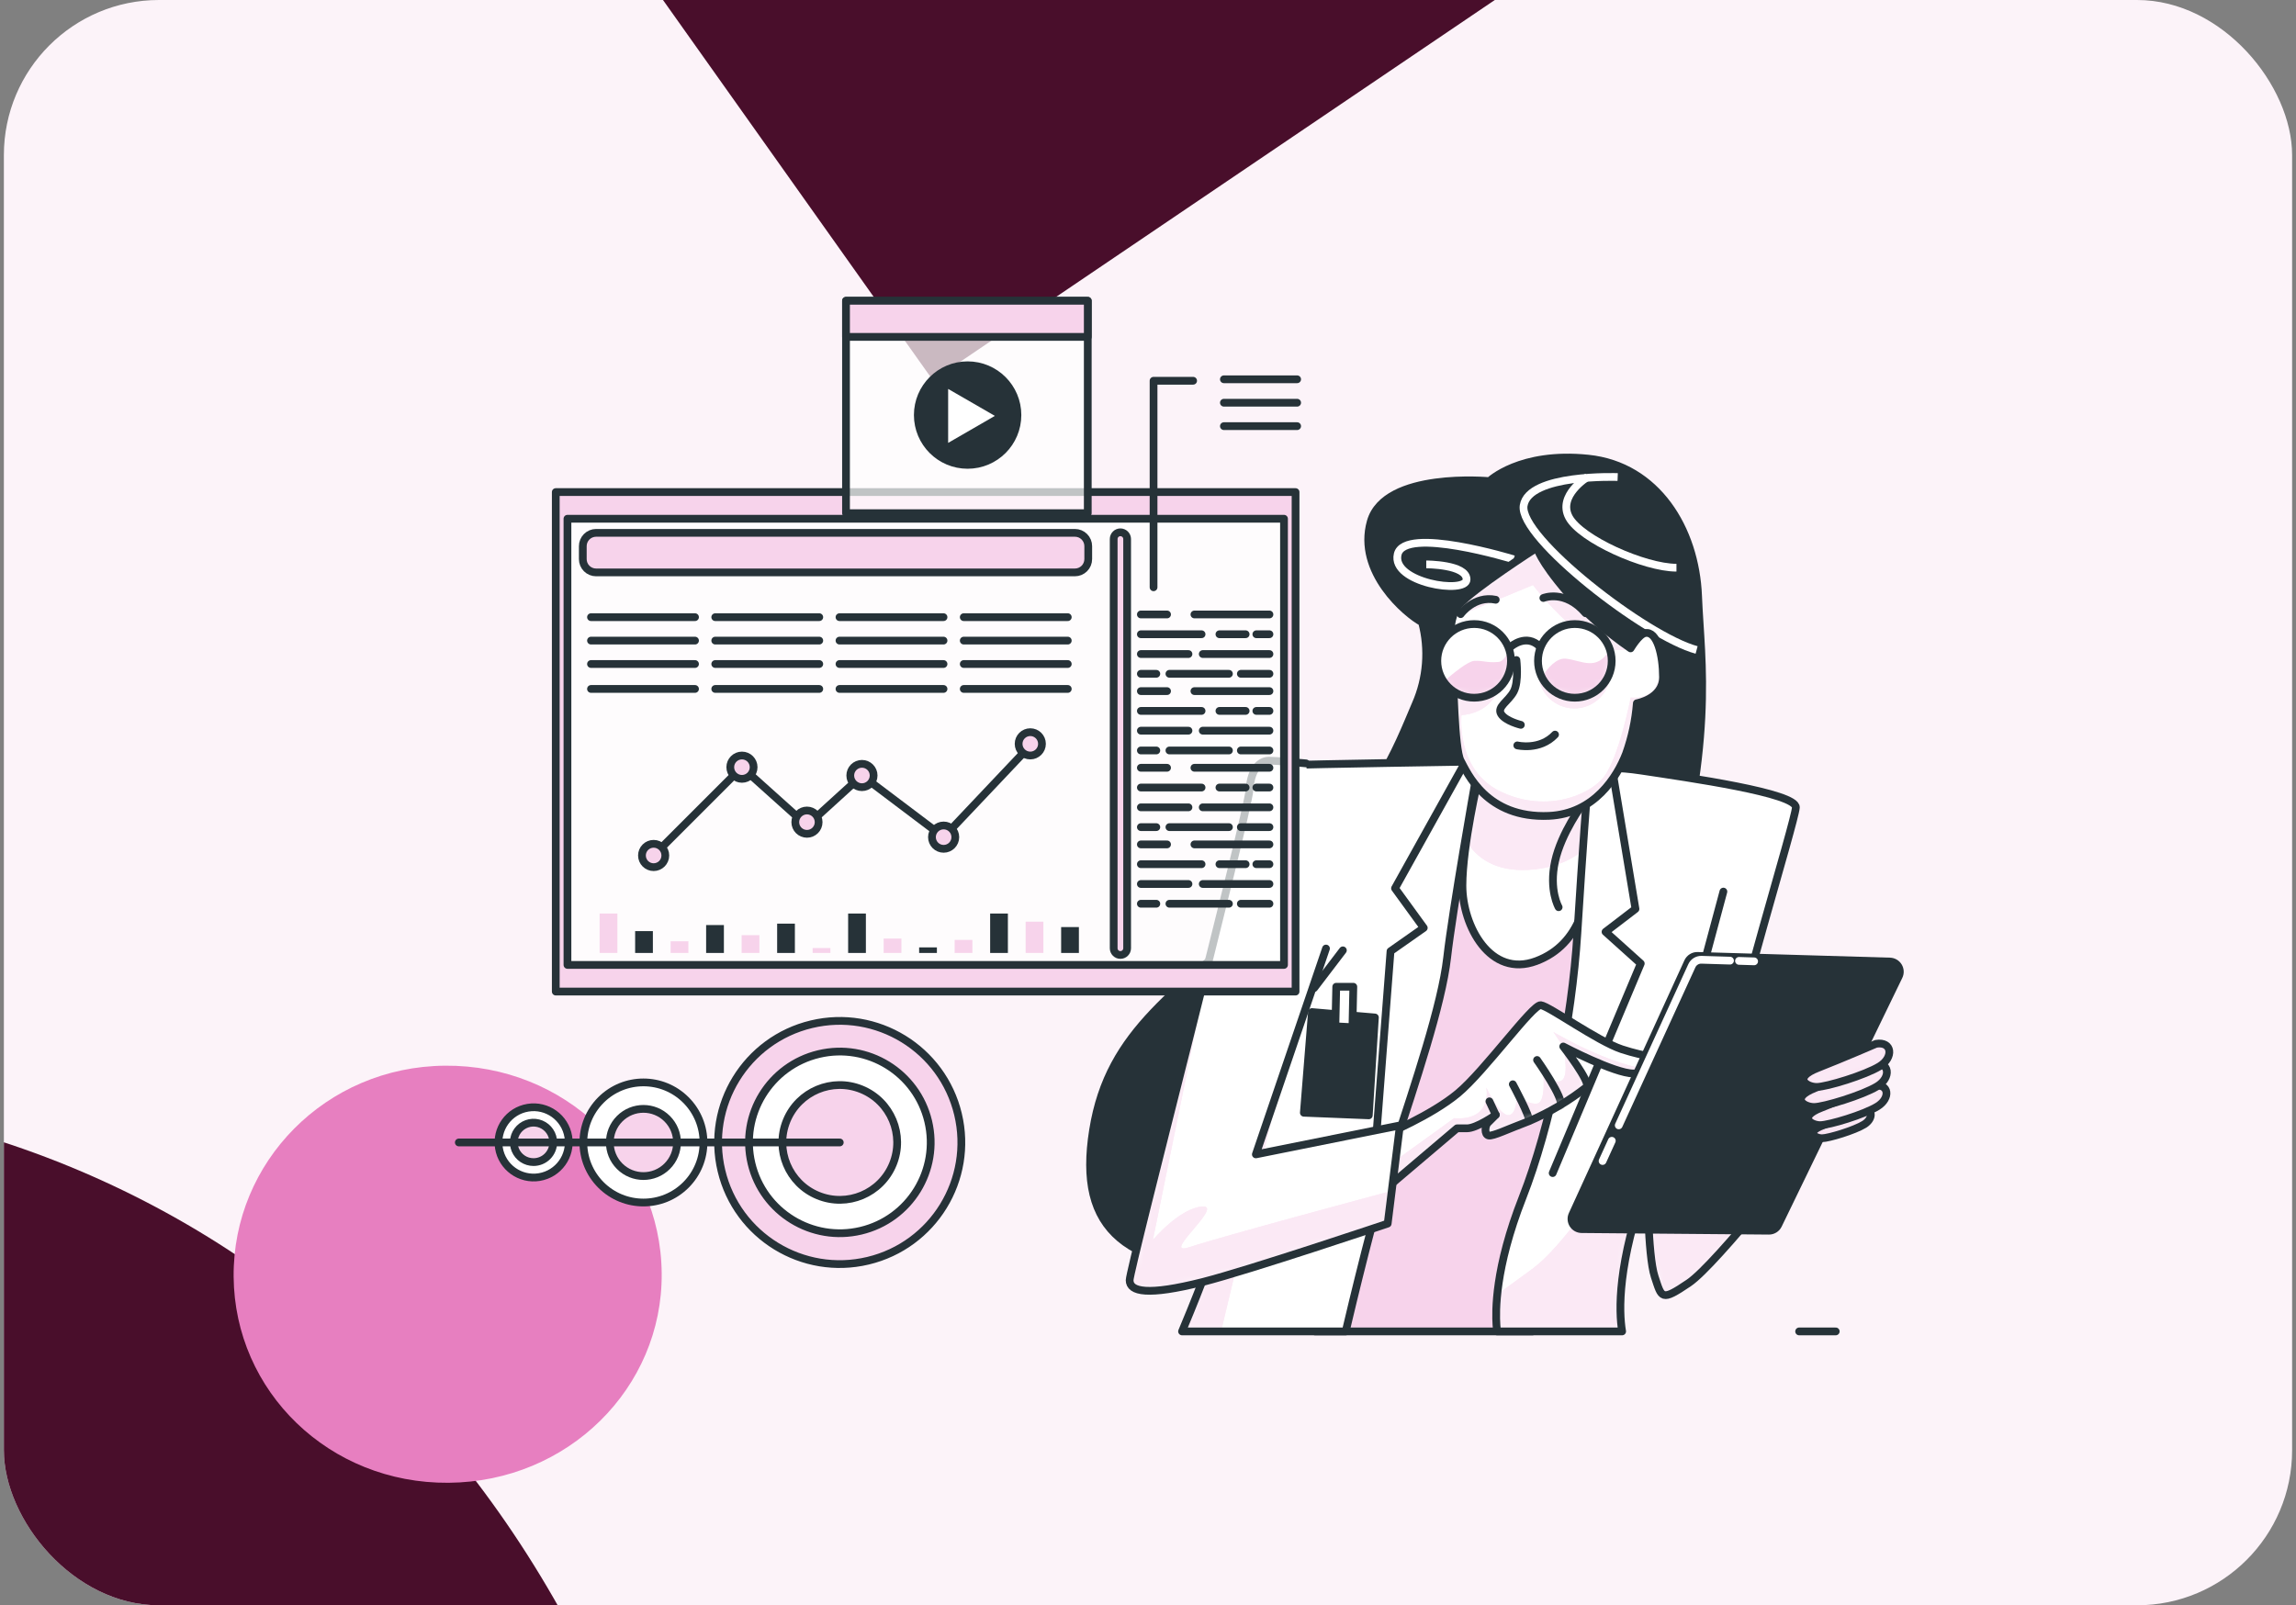
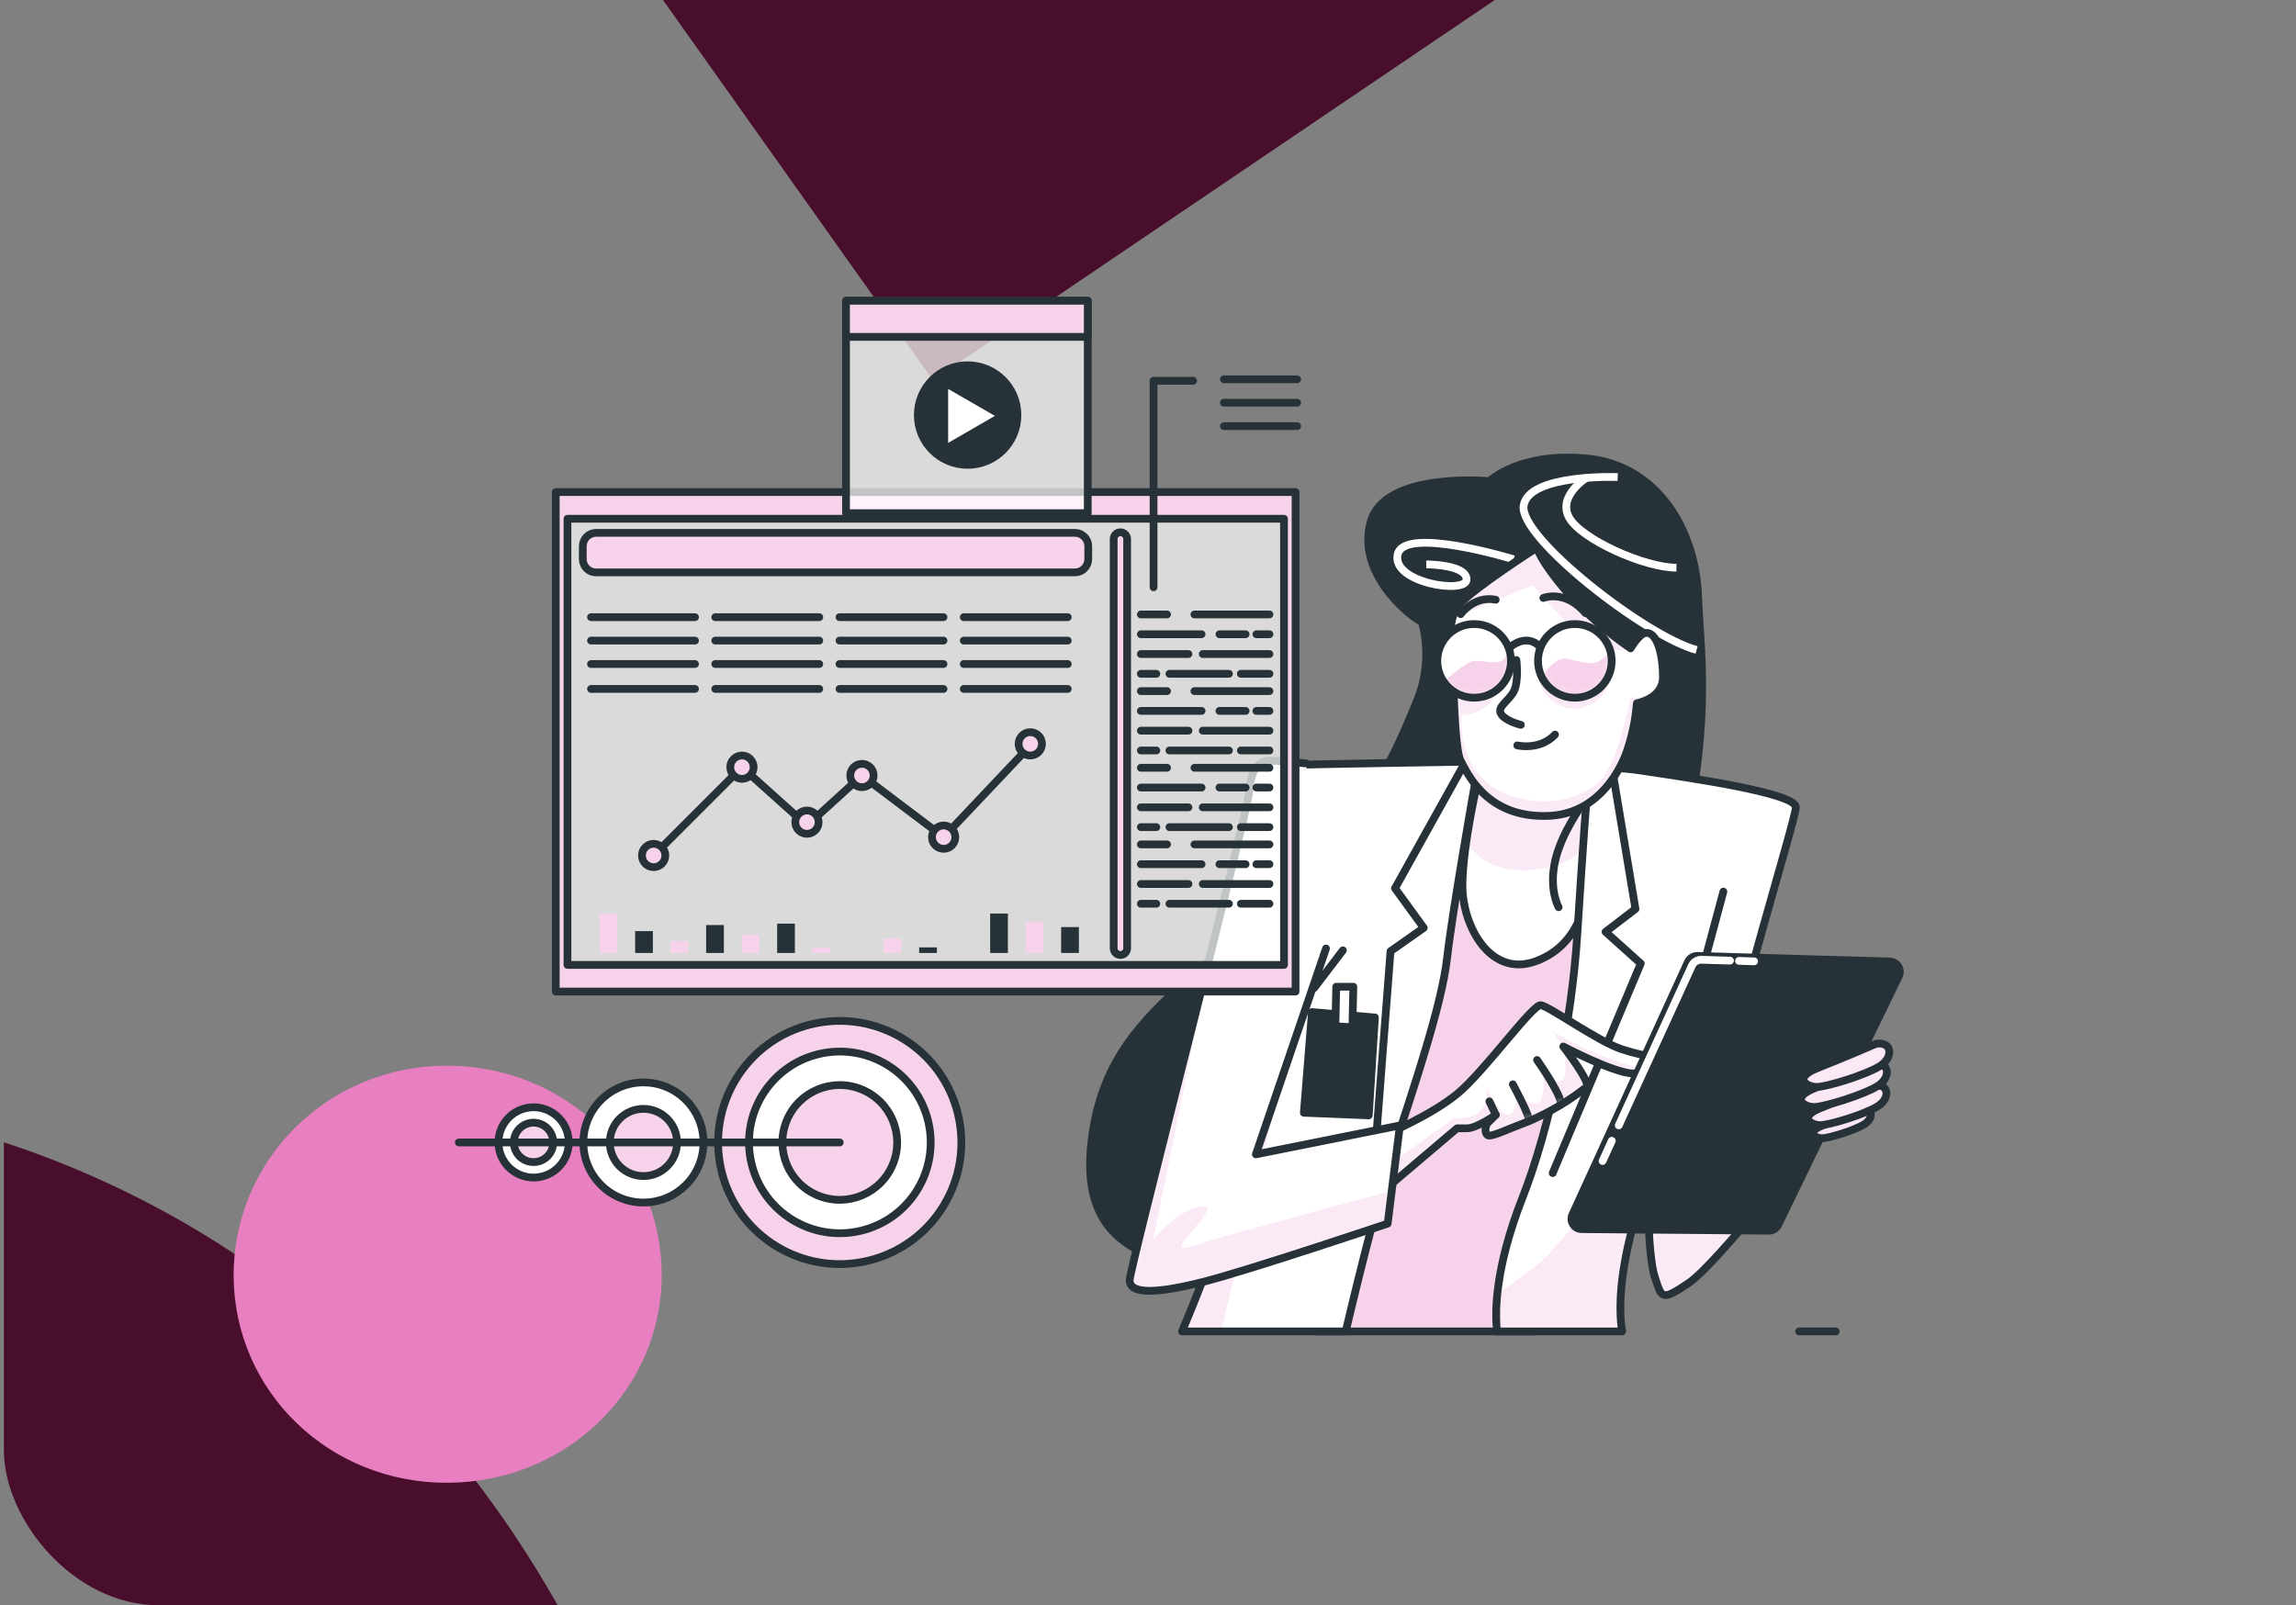
<svg xmlns="http://www.w3.org/2000/svg" width="296" height="207" viewBox="0 0 296 207" fill="none">
  <rect x="0" y="0" width="296" height="207" fill="#808080" stroke="none" />
  <g clip-path="url(#clip0_1828_6303)">
-     <rect x="0.5" width="295" height="207" rx="20" fill="#FCF3F9" />
    <path d="M292.267 -67.394L120.271 49.035L84.737 -1.036L258.513 -118.372L292.267 -67.394Z" fill="#490E2B" />
    <path d="M-28.963 336.525C-28.963 336.525 -27.598 336.186 -26.915 336.017C10.129 327.531 28.65 298.258 20.289 263.504C11.928 228.751 -17.169 212.02 -53.452 219.244L-69.19 143.771C6.196 128.98 69.589 172.593 87.803 247.808C106.018 323.024 68.032 393.246 -9.47 411.066C-10.836 411.405 -12.201 411.744 -13.226 411.998L-28.963 336.525Z" fill="#490E2B" />
    <path d="M85.306 164.201C85.428 178.986 73.215 191.083 57.825 191.203C42.434 191.324 30.242 179.42 30.12 164.635C29.997 149.85 41.989 137.541 57.38 137.42C72.77 137.299 85.182 149.202 85.306 164.201Z" fill="#E77FC0" />
    <path d="M192.014 62.042C192.014 62.042 178.569 60.765 176.718 67.254C174.867 73.743 181.35 79.194 183.329 80.237C184.259 83.743 183.972 87.461 182.515 90.784C180.079 96.464 177.16 104.814 164.447 116.403C151.734 127.992 143.003 132.742 140.918 145.724C138.833 158.707 145.088 163.808 162.24 163.924C179.393 164.041 207.316 143.756 214.282 119.647C221.249 95.538 219.266 85.576 218.92 76.875C218.574 68.174 213.576 60.064 204.763 59.143C195.95 58.223 192.014 62.042 192.014 62.042Z" fill="#263238" stroke="#263238" stroke-linecap="round" stroke-linejoin="round" />
    <path d="M195.132 72.121C195.132 72.121 181.061 67.793 180.191 71.47C179.322 75.146 189.07 76.667 189.07 74.719C189.07 72.771 183.873 72.776 183.873 72.776" stroke="white" stroke-miterlimit="10" />
    <path d="M208.551 61.513C208.551 61.513 197.079 61.08 196.428 65.194C195.777 69.308 212.233 82.077 218.727 83.811" stroke="white" stroke-miterlimit="10" />
    <path d="M204.656 61.513C204.656 61.513 200.761 63.893 202.276 66.71C203.792 69.528 212.015 73.204 216.129 73.204" stroke="white" stroke-miterlimit="10" />
    <path d="M187.061 98.895C191.727 98.622 196.405 98.622 201.071 98.895C208.531 99.352 211.119 102.246 211.119 102.246C211.119 102.246 199.851 148.079 198.783 156.607C197.715 165.135 197.567 171.685 197.567 171.685H169.532C169.532 171.685 176.382 142.445 179.123 128.287C181.864 114.13 187.061 98.895 187.061 98.895Z" fill="#F7D3EB" stroke="#263238" stroke-linecap="round" stroke-linejoin="round" />
    <path d="M190.626 100.176C190.626 100.176 188.536 108.984 188.536 114.196C188.536 119.409 192.131 126.136 198.04 123.935C203.949 121.733 204.88 115.493 204.88 111.425C204.88 107.357 204.651 101.809 204.651 101.809C204.651 101.809 201.752 104.127 197.232 102.617C192.711 101.107 190.626 100.176 190.626 100.176Z" fill="white" />
    <mask id="mask0_1828_6303" style="mask-type:luminance" maskUnits="userSpaceOnUse" x="188" y="100" width="17" height="25">
      <path d="M190.626 100.176C190.626 100.176 188.536 108.984 188.536 114.196C188.536 119.409 192.131 126.136 198.04 123.935C203.949 121.733 204.88 115.493 204.88 111.425C204.88 107.357 204.651 101.809 204.651 101.809C204.651 101.809 201.752 104.127 197.232 102.617C192.711 101.107 190.626 100.176 190.626 100.176Z" fill="white" />
    </mask>
    <g mask="url(#mask0_1828_6303)">
      <path d="M204.859 108.984C204.798 105.424 204.651 101.798 204.651 101.798C204.651 101.798 201.752 104.117 197.232 102.607C192.711 101.097 190.621 100.176 190.621 100.176C190.621 100.176 189.66 104.244 189.039 108.465C190.351 110.596 192.726 112.411 197.064 112.167C200.552 111.969 203.044 110.733 204.859 108.984Z" fill="#F7D3EB" />
      <path opacity="0.5" d="M204.859 108.984C204.798 105.424 204.651 101.798 204.651 101.798C204.651 101.798 201.752 104.117 197.232 102.607C192.711 101.097 190.621 100.176 190.621 100.176C190.621 100.176 189.66 104.244 189.039 108.465C190.351 110.596 192.726 112.411 197.064 112.167C200.552 111.969 203.044 110.733 204.859 108.984Z" fill="white" />
    </g>
    <path d="M190.626 100.176C190.626 100.176 188.536 108.984 188.536 114.196C188.536 119.409 192.131 126.136 198.04 123.935C203.949 121.733 204.88 115.493 204.88 111.425C204.88 107.357 204.651 101.809 204.651 101.809C204.651 101.809 201.752 104.127 197.232 102.617C192.711 101.107 190.626 100.176 190.626 100.176Z" stroke="#263238" stroke-linecap="round" stroke-linejoin="round" />
    <path d="M204.071 103.649C204.071 103.649 201.29 107.362 200.476 111.069C199.662 114.776 200.939 116.983 200.939 116.983" stroke="#263238" stroke-linecap="round" stroke-linejoin="round" />
    <path d="M192.924 170.876C192.808 169.137 192.691 163.573 196.286 154.42C199.881 145.267 202.658 131.582 203.354 120.349C204.051 109.116 204.631 101.803 204.631 101.803C204.631 99.713 205.439 98.442 211.582 99.367C217.725 100.293 231.633 102.266 231.521 104.122C231.41 105.978 223.385 131.938 222.48 138.778C221.575 145.618 221.783 148.394 225.262 146.655C228.74 144.916 233.606 142.017 233.606 142.017V147.23C233.606 147.23 221.32 162.994 217.725 165.43C214.13 167.865 214.247 167.398 213.321 164.616C212.396 161.834 212.396 152.218 212.396 152.218C208.485 162.938 208.694 169.071 209.126 171.684H193.001C192.986 171.43 192.965 171.186 192.924 170.876ZM217.603 132.004L222.18 114.969L217.603 132.004ZM152.39 171.684H173.489C174.18 168.75 177.364 155.346 179.728 148.043C182.393 139.815 185.871 129.614 186.568 123.471C187.265 117.328 190.163 100.984 190.163 100.984C190.626 97.857 190.163 98.203 190.163 98.203C190.163 98.203 167.905 98.549 166.263 98.665C164.62 98.782 165.337 109.909 165.337 125.79C165.357 140.38 154.206 167.387 152.39 171.684ZM169.415 127.412L173.123 122.546L169.415 127.412Z" fill="white" />
    <mask id="mask1_1828_6303" style="mask-type:luminance" maskUnits="userSpaceOnUse" x="152" y="98" width="82" height="74">
      <path d="M192.924 170.876C192.808 169.137 192.691 163.573 196.286 154.42C199.881 145.267 202.658 131.582 203.354 120.349C204.051 109.116 204.631 101.803 204.631 101.803C204.631 99.713 205.439 98.442 211.582 99.367C217.725 100.293 231.633 102.266 231.521 104.122C231.41 105.978 223.385 131.938 222.48 138.778C221.575 145.618 221.783 148.394 225.262 146.655C228.74 144.916 233.606 142.017 233.606 142.017V147.23C233.606 147.23 221.32 162.994 217.725 165.43C214.13 167.865 214.247 167.398 213.321 164.616C212.396 161.834 212.396 152.218 212.396 152.218C208.485 162.938 208.694 169.071 209.126 171.684H193.001C192.986 171.43 192.965 171.186 192.924 170.876ZM217.603 132.004L222.18 114.969L217.603 132.004ZM152.39 171.684H173.489C174.18 168.75 177.364 155.346 179.728 148.043C182.393 139.815 185.871 129.614 186.568 123.471C187.265 117.328 190.163 100.984 190.163 100.984C190.626 97.857 190.163 98.203 190.163 98.203C190.163 98.203 167.905 98.549 166.263 98.665C164.62 98.782 165.337 109.909 165.337 125.79C165.357 140.38 154.206 167.387 152.39 171.684ZM169.415 127.412L173.123 122.546L169.415 127.412Z" fill="white" />
    </mask>
    <g mask="url(#mask1_1828_6303)">
      <path d="M222.5 138.773C222.678 137.451 223.121 135.422 223.716 132.991L219.469 132.192C219.469 132.192 204.941 158.076 197.674 163.528C196.047 164.748 194.465 165.857 193.052 166.894C192.902 168.216 192.866 169.548 192.945 170.876C192.945 171.186 192.985 171.445 193.001 171.684H209.146C208.714 169.071 208.506 162.938 212.416 152.218C212.416 152.218 212.416 161.834 213.342 164.616C214.267 167.397 214.155 167.865 217.746 165.43C221.336 162.994 233.606 147.229 233.606 147.229V142.017C233.606 142.017 228.74 144.916 225.261 146.65C221.783 148.384 221.57 145.607 222.5 138.773Z" fill="#F7D3EB" />
      <path d="M166.568 133.327L163.232 139.998C159.901 153.581 153.702 168.578 152.39 171.685H157.414L166.568 133.327Z" fill="#F7D3EB" />
      <path opacity="0.5" d="M222.5 138.773C222.678 137.451 223.121 135.422 223.716 132.991L219.469 132.192C219.469 132.192 204.941 158.076 197.674 163.528C196.047 164.748 194.465 165.857 193.052 166.894C192.902 168.216 192.866 169.548 192.945 170.876C192.945 171.186 192.985 171.445 193.001 171.684H209.146C208.714 169.071 208.506 162.938 212.416 152.218C212.416 152.218 212.416 161.834 213.342 164.616C214.267 167.397 214.155 167.865 217.746 165.43C221.336 162.994 233.606 147.229 233.606 147.229V142.017C233.606 142.017 228.74 144.916 225.261 146.65C221.783 148.384 221.57 145.607 222.5 138.773Z" fill="white" />
      <path opacity="0.5" d="M166.568 133.327L163.232 139.998C159.901 153.581 153.702 168.578 152.39 171.685H157.414L166.568 133.327Z" fill="white" />
    </g>
    <path d="M217.603 132.004L222.18 114.969M169.415 127.412L173.123 122.546M192.925 170.876C192.808 169.137 192.691 163.573 196.286 154.42C199.881 145.267 202.658 131.582 203.354 120.349C204.051 109.116 204.631 101.803 204.631 101.803C204.631 99.713 205.439 98.442 211.582 99.367C217.725 100.293 231.633 102.266 231.521 104.122C231.41 105.978 223.385 131.938 222.48 138.778C221.575 145.618 221.783 148.394 225.262 146.655C228.74 144.916 233.606 142.017 233.606 142.017V147.23C233.606 147.23 221.32 162.994 217.725 165.43C214.13 167.865 214.247 167.398 213.321 164.616C212.396 161.834 212.396 152.218 212.396 152.218C208.485 162.938 208.694 169.071 209.126 171.684H193.001C192.986 171.43 192.965 171.186 192.925 170.876ZM152.39 171.684H173.489C174.18 168.75 177.364 155.346 179.728 148.043C182.393 139.815 185.871 129.614 186.568 123.471C187.265 117.328 190.163 100.984 190.163 100.984C190.626 97.857 190.163 98.203 190.163 98.203C190.163 98.203 167.905 98.549 166.263 98.665C164.62 98.782 165.337 109.909 165.337 125.79C165.357 140.38 154.206 167.387 152.39 171.684Z" stroke="#263238" stroke-linecap="round" stroke-linejoin="round" />
    <path d="M189.004 98.085L179.845 114.546L183.552 119.647L179.266 122.657L176.718 155.808" stroke="#263238" stroke-linecap="round" stroke-linejoin="round" />
    <path d="M208.033 100.298L210.845 117.207L206.985 120.161L211.526 124.245L200.171 151.268" stroke="#263238" stroke-linecap="round" stroke-linejoin="round" />
    <path d="M178.569 146.305C178.569 146.305 184.483 143.869 187.956 140.975C191.429 138.082 197.577 129.498 198.635 129.615C199.693 129.732 205.938 134.253 209.07 135.295C212.203 136.338 214.516 136.338 214.399 137.034C214.283 137.731 213.011 138.423 210.575 138.423C208.14 138.423 201.534 134.944 201.534 134.944C201.534 134.944 205.129 139.582 204.549 140.162C202.279 141.947 199.784 143.427 197.13 144.566C194.348 145.608 192.492 146.539 191.913 146.422C191.333 146.305 191.45 145.145 191.801 144.799L192.843 143.757C192.843 143.757 190.382 145.496 189.116 145.496H187.839L177.872 153.953L178.569 146.305Z" fill="white" />
    <mask id="mask2_1828_6303" style="mask-type:luminance" maskUnits="userSpaceOnUse" x="177" y="129" width="38" height="25">
      <path d="M178.569 146.305C178.569 146.305 184.483 143.869 187.956 140.975C191.429 138.082 197.577 129.498 198.635 129.615C199.693 129.732 205.938 134.253 209.07 135.295C212.203 136.338 214.516 136.338 214.399 137.034C214.283 137.731 213.011 138.423 210.575 138.423C208.14 138.423 201.534 134.944 201.534 134.944C201.534 134.944 205.129 139.582 204.549 140.162C202.279 141.947 199.784 143.427 197.13 144.566C194.348 145.608 192.492 146.539 191.913 146.422C191.333 146.305 191.45 145.145 191.801 144.799L192.843 143.757C192.843 143.757 190.382 145.496 189.116 145.496H187.839L177.872 153.953L178.569 146.305Z" fill="white" />
    </mask>
    <g mask="url(#mask2_1828_6303)">
      <path d="M213.367 137.976H213.266C207.799 137.599 200.268 133.079 200.268 133.079L201.519 134.955C201.519 134.955 208.129 138.433 210.56 138.433C211.517 138.464 212.47 138.308 213.367 137.976Z" fill="#F7D3EB" />
      <path d="M201.397 139.282C200.456 140.04 198.951 138.341 198.951 138.341C198.951 138.341 199.327 142.109 198.198 142.298C197.069 142.486 195.559 141.357 195.559 141.357C195.559 141.357 195.559 143.803 194.43 143.803C193.301 143.803 191.608 140.243 191.608 140.243C191.608 140.243 192.014 142.033 190.85 143.254C189.685 144.474 187.463 144.194 187.463 144.194L178.61 150.581L178.101 151.171L177.852 153.948L187.839 145.496H189.111C190.387 145.496 192.823 143.757 192.823 143.757L191.78 144.8C191.43 145.145 191.313 146.325 191.892 146.422C192.472 146.518 194.328 145.608 197.11 144.566C199.764 143.427 202.258 141.947 204.529 140.162C205.109 139.582 201.514 134.944 201.514 134.944C201.514 134.944 202.337 138.529 201.397 139.282Z" fill="#F7D3EB" />
      <g opacity="0.5">
        <path d="M213.367 137.976H213.266C207.799 137.599 200.268 133.079 200.268 133.079L201.519 134.955C201.519 134.955 208.129 138.433 210.56 138.433C211.517 138.464 212.47 138.308 213.367 137.976Z" fill="white" />
        <path d="M201.397 139.282C200.456 140.04 198.951 138.341 198.951 138.341C198.951 138.341 199.327 142.109 198.198 142.298C197.069 142.486 195.559 141.357 195.559 141.357C195.559 141.357 195.559 143.803 194.43 143.803C193.301 143.803 191.608 140.243 191.608 140.243C191.608 140.243 192.014 142.033 190.85 143.254C189.685 144.474 187.463 144.194 187.463 144.194L178.61 150.581L178.101 151.171L177.852 153.948L187.839 145.496H189.111C190.387 145.496 192.823 143.757 192.823 143.757L191.78 144.8C191.43 145.145 191.313 146.325 191.892 146.422C192.472 146.518 194.328 145.608 197.11 144.566C199.764 143.427 202.258 141.947 204.529 140.162C205.109 139.582 201.514 134.944 201.514 134.944C201.514 134.944 202.337 138.529 201.397 139.282Z" fill="white" />
      </g>
      <path d="M192.828 143.757L192.014 142.018" stroke="#263238" stroke-linecap="round" stroke-linejoin="round" />
      <path d="M195.03 139.817C195.03 139.817 197.349 144.104 197.115 144.567" stroke="#263238" stroke-linecap="round" stroke-linejoin="round" />
      <path d="M198.157 136.684C198.157 136.684 201.752 141.769 201.173 142.598" stroke="#263238" stroke-linecap="round" stroke-linejoin="round" />
    </g>
    <path d="M178.569 146.305C178.569 146.305 184.483 143.869 187.956 140.975C191.429 138.082 197.577 129.498 198.635 129.615C199.693 129.732 205.938 134.253 209.07 135.295C212.203 136.338 214.516 136.338 214.399 137.034C214.283 137.731 213.011 138.423 210.575 138.423C208.14 138.423 201.534 134.944 201.534 134.944C201.534 134.944 205.129 139.582 204.549 140.162C202.279 141.947 199.784 143.427 197.13 144.566C194.348 145.608 192.492 146.539 191.913 146.422C191.333 146.305 191.45 145.145 191.801 144.799L192.843 143.757C192.843 143.757 190.382 145.496 189.116 145.496H187.839L177.872 153.953L178.569 146.305Z" stroke="#263238" stroke-linecap="round" stroke-linejoin="round" />
    <path d="M168.373 98.436C168.373 98.436 164.544 98.085 163.618 98.085C162.693 98.085 161.299 98.782 161.076 101.91C160.852 105.037 145.632 163.573 145.632 165.078C145.632 166.584 147.935 167.112 155.055 165.312C161.06 163.787 178.899 157.781 178.899 157.781L180.476 145.124L161.905 148.856L170.946 122.312" fill="white" />
    <mask id="mask3_1828_6303" style="mask-type:luminance" maskUnits="userSpaceOnUse" x="145" y="98" width="36" height="69">
      <path d="M168.373 98.436C168.373 98.436 164.544 98.085 163.618 98.085C162.693 98.085 161.299 98.782 161.076 101.91C160.852 105.037 145.632 163.573 145.632 165.078C145.632 166.584 147.935 167.112 155.055 165.312C161.06 163.787 178.899 157.781 178.899 157.781L180.476 145.124L161.905 148.856L170.946 122.312" fill="white" />
    </mask>
    <g mask="url(#mask3_1828_6303)">
      <path d="M179.444 153.555C178.132 153.906 157.353 159.485 153.397 160.802C149.329 162.164 157.938 155.35 154.989 155.579C152.039 155.808 148.627 159.891 148.627 159.891L156.529 121.111C151.983 139.393 145.632 164.107 145.632 165.078C145.632 166.604 147.935 167.112 155.055 165.312C161.06 163.787 178.899 157.781 178.899 157.781L179.444 153.555Z" fill="#F7D3EB" />
      <path opacity="0.5" d="M179.444 153.555C178.132 153.906 157.353 159.485 153.397 160.802C149.329 162.164 157.938 155.35 154.989 155.579C152.039 155.808 148.627 159.891 148.627 159.891L156.529 121.111C151.983 139.393 145.632 164.107 145.632 165.078C145.632 166.604 147.935 167.112 155.055 165.312C161.06 163.787 178.899 157.781 178.899 157.781L179.444 153.555Z" fill="white" />
    </g>
    <path d="M168.373 98.436C168.373 98.436 164.544 98.085 163.618 98.085C162.693 98.085 161.299 98.782 161.076 101.91C160.852 105.037 145.632 163.573 145.632 165.078C145.632 166.584 147.935 167.112 155.055 165.312C161.06 163.787 178.899 157.781 178.899 157.781L180.476 145.124L161.905 148.856L170.946 122.312" stroke="#263238" stroke-linecap="round" stroke-linejoin="round" />
    <path d="M169.136 130.504L168.093 143.487L176.464 143.823L177.252 131.201L169.136 130.504Z" fill="#263238" stroke="#263238" stroke-linecap="round" stroke-linejoin="round" />
    <path d="M172.268 127.24L172.156 132.34L174.358 132.457L174.47 127.24H172.268Z" fill="white" stroke="#263238" stroke-linecap="round" stroke-linejoin="round" />
    <path d="M217.613 124.031L202.714 156.627C202.622 156.827 202.582 157.046 202.597 157.266C202.611 157.485 202.681 157.697 202.799 157.882C202.917 158.068 203.079 158.221 203.271 158.328C203.463 158.434 203.679 158.491 203.898 158.493L228.043 158.697C228.292 158.7 228.536 158.632 228.748 158.501C228.959 158.371 229.129 158.183 229.238 157.959L244.794 125.882C244.89 125.684 244.935 125.465 244.925 125.245C244.914 125.025 244.849 124.811 244.735 124.623C244.62 124.435 244.461 124.278 244.27 124.168C244.08 124.057 243.865 123.996 243.645 123.99L218.859 123.263C218.599 123.255 218.342 123.323 218.121 123.46C217.899 123.596 217.723 123.795 217.613 124.031Z" fill="#263238" stroke="#263238" stroke-linecap="round" stroke-linejoin="round" />
    <path d="M207.794 147.103L206.604 149.712" stroke="white" stroke-linecap="round" stroke-linejoin="round" />
    <path d="M223.034 123.873L219.347 123.761C219.088 123.755 218.833 123.825 218.613 123.962C218.394 124.099 218.219 124.298 218.112 124.534L208.689 145.114" stroke="white" stroke-linecap="round" stroke-linejoin="round" />
    <path d="M226.141 123.965L224.189 123.904" stroke="white" stroke-linecap="round" stroke-linejoin="round" />
    <path d="M240.044 143.04C240.044 143.04 237.161 144.285 234.959 145.14C232.757 145.994 234.023 146.777 234.883 146.777C235.742 146.777 239.088 145.76 240.334 144.987C241.58 144.214 241.443 142.806 240.044 143.04Z" fill="#F7D3EB" />
    <mask id="mask4_1828_6303" style="mask-type:luminance" maskUnits="userSpaceOnUse" x="233" y="143" width="9" height="4">
      <path d="M240.044 143.04C240.044 143.04 237.161 144.285 234.959 145.14C232.757 145.994 234.023 146.777 234.883 146.777C235.742 146.777 239.088 145.76 240.334 144.987C241.58 144.214 241.443 142.806 240.044 143.04Z" fill="white" />
    </mask>
    <g mask="url(#mask4_1828_6303)">
      <path opacity="0.5" d="M240.044 143.04C240.044 143.04 237.161 144.285 234.959 145.14C232.757 145.994 234.023 146.777 234.883 146.777C235.742 146.777 239.088 145.76 240.334 144.987C241.58 144.214 241.443 142.806 240.044 143.04Z" fill="white" />
    </g>
    <path d="M240.044 143.04C240.044 143.04 237.161 144.285 234.959 145.14C232.757 145.994 234.023 146.777 234.883 146.777C235.742 146.777 239.088 145.76 240.334 144.987C241.58 144.214 241.443 142.806 240.044 143.04Z" stroke="#263238" stroke-linecap="round" stroke-linejoin="round" />
    <path d="M241.636 140.014C241.636 140.014 237.72 141.707 234.756 142.867C231.791 144.026 233.489 145.089 234.654 145.089C235.818 145.089 240.365 143.716 242.058 142.658C243.751 141.6 243.538 139.693 241.636 140.014Z" fill="#F7D3EB" />
    <mask id="mask5_1828_6303" style="mask-type:luminance" maskUnits="userSpaceOnUse" x="233" y="139" width="11" height="7">
      <path d="M241.636 140.014C241.636 140.014 237.72 141.707 234.756 142.867C231.791 144.026 233.489 145.089 234.654 145.089C235.818 145.089 240.365 143.716 242.058 142.658C243.751 141.6 243.538 139.693 241.636 140.014Z" fill="white" />
    </mask>
    <g mask="url(#mask5_1828_6303)">
      <path opacity="0.5" d="M241.636 140.014C241.636 140.014 237.72 141.707 234.756 142.867C231.791 144.026 233.489 145.089 234.654 145.089C235.818 145.089 240.365 143.716 242.058 142.658C243.751 141.6 243.538 139.693 241.636 140.014Z" fill="white" />
    </g>
    <path d="M241.636 140.014C241.636 140.014 237.72 141.707 234.756 142.867C231.791 144.026 233.489 145.089 234.654 145.089C235.818 145.089 240.365 143.716 242.058 142.658C243.751 141.6 243.538 139.693 241.636 140.014Z" stroke="#263238" stroke-linecap="round" stroke-linejoin="round" />
    <path d="M241.519 137.186C241.519 137.186 237.227 139.037 233.983 140.313C230.738 141.59 232.594 142.749 233.866 142.749C235.137 142.749 240.126 141.224 242.002 140.08C243.879 138.935 243.604 136.85 241.519 137.186Z" fill="#F7D3EB" />
    <mask id="mask6_1828_6303" style="mask-type:luminance" maskUnits="userSpaceOnUse" x="232" y="137" width="12" height="6">
      <path d="M241.519 137.186C241.519 137.186 237.227 139.037 233.983 140.313C230.738 141.59 232.594 142.749 233.866 142.749C235.137 142.749 240.126 141.224 242.002 140.08C243.879 138.935 243.604 136.85 241.519 137.186Z" fill="white" />
    </mask>
    <g mask="url(#mask6_1828_6303)">
      <path opacity="0.5" d="M241.519 137.186C241.519 137.186 237.227 139.037 233.983 140.313C230.738 141.59 232.594 142.749 233.866 142.749C235.137 142.749 240.126 141.224 242.002 140.08C243.879 138.935 243.604 136.85 241.519 137.186Z" fill="white" />
    </g>
    <path d="M241.519 137.186C241.519 137.186 237.227 139.037 233.983 140.313C230.738 141.59 232.594 142.749 233.866 142.749C235.137 142.749 240.126 141.224 242.002 140.08C243.879 138.935 243.604 136.85 241.519 137.186Z" stroke="#263238" stroke-linecap="round" stroke-linejoin="round" />
    <path d="M241.855 134.598C241.855 134.598 237.568 136.454 234.323 137.725C231.079 138.997 232.93 140.161 234.206 140.161C235.483 140.161 240.466 138.636 242.317 137.497C244.168 136.357 243.94 134.252 241.855 134.598Z" fill="#F7D3EB" />
    <mask id="mask7_1828_6303" style="mask-type:luminance" maskUnits="userSpaceOnUse" x="232" y="134" width="12" height="7">
      <path d="M241.855 134.598C241.855 134.598 237.568 136.454 234.323 137.725C231.079 138.997 232.93 140.161 234.206 140.161C235.483 140.161 240.466 138.636 242.317 137.497C244.168 136.357 243.94 134.252 241.855 134.598Z" fill="white" />
    </mask>
    <g mask="url(#mask7_1828_6303)">
      <path opacity="0.5" d="M241.855 134.598C241.855 134.598 237.568 136.454 234.323 137.725C231.079 138.997 232.93 140.161 234.206 140.161C235.483 140.161 240.466 138.636 242.317 137.497C244.168 136.357 243.94 134.252 241.855 134.598Z" fill="white" />
    </g>
    <path d="M241.855 134.598C241.855 134.598 237.568 136.454 234.323 137.725C231.079 138.997 232.93 140.161 234.206 140.161C235.483 140.161 240.466 138.636 242.317 137.497C244.168 136.357 243.94 134.252 241.855 134.598Z" stroke="#263238" stroke-linecap="round" stroke-linejoin="round" />
    <path d="M198.157 70.615C198.157 70.615 189.812 75.95 188.073 78.035C186.334 80.12 187.148 84.528 187.265 85.917C187.382 87.305 187.494 96.596 188.307 98.086C189.121 99.576 191.607 105.571 199.703 105.205C205.536 104.936 208.475 100.186 209.635 97.17C210.378 95.077 210.845 92.896 211.023 90.682C211.023 90.682 214.394 90.097 214.394 87.315C214.394 84.534 213.642 81.289 212.065 81.64C211.267 81.818 210.214 83.608 210.214 83.608C207.22 81.553 204.487 79.14 202.078 76.423C198.391 72.126 198.157 70.615 198.157 70.615Z" fill="white" />
    <mask id="mask8_1828_6303" style="mask-type:luminance" maskUnits="userSpaceOnUse" x="186" y="70" width="29" height="36">
      <path d="M198.157 70.615C198.157 70.615 189.812 75.95 188.073 78.035C186.334 80.12 187.148 84.528 187.265 85.917C187.382 87.305 187.494 96.596 188.307 98.086C189.121 99.576 191.607 105.571 199.703 105.205C205.536 104.936 208.475 100.186 209.635 97.17C210.378 95.077 210.845 92.896 211.023 90.682C211.023 90.682 214.394 90.097 214.394 87.315C214.394 84.534 213.642 81.289 212.065 81.64C211.267 81.818 210.214 83.608 210.214 83.608C207.22 81.553 204.487 79.14 202.078 76.423C198.391 72.126 198.157 70.615 198.157 70.615Z" fill="white" />
    </mask>
    <g mask="url(#mask8_1828_6303)">
      <path d="M197.633 75.441C197.633 75.441 205.261 85.541 210.214 83.578C207.22 81.523 204.487 79.11 202.078 76.392C198.371 72.106 198.137 70.595 198.137 70.595C198.137 70.595 189.792 75.93 188.053 78.015C187.657 78.521 187.378 79.107 187.234 79.733L197.633 75.441Z" fill="#F7D3EB" />
      <path d="M214.283 85.602C214.197 86.511 213.976 87.403 213.627 88.246C212.681 90.321 210.235 89.945 210.235 89.945C210.235 89.945 208.709 97.852 206.675 100.298C204.641 102.744 198.956 104.819 193.306 101.997C187.656 99.174 188.409 92.203 188.409 92.203C188.409 92.203 191.801 92.203 193.118 88.999C194.435 85.795 192.741 84.29 189.35 84.483C188.556 84.514 187.799 84.821 187.209 85.353C187.234 85.572 187.255 85.765 187.27 85.917C187.387 87.311 187.499 96.596 188.312 98.086C189.126 99.576 191.613 105.572 199.708 105.206C205.541 104.936 208.48 100.186 209.64 97.171C210.383 95.078 210.85 92.896 211.028 90.682C211.028 90.682 214.4 90.097 214.4 87.316C214.391 86.743 214.352 86.171 214.283 85.602Z" fill="#F7D3EB" />
      <path opacity="0.5" d="M214.283 85.602C214.197 86.511 213.976 87.403 213.627 88.246C212.681 90.321 210.235 89.945 210.235 89.945C210.235 89.945 208.709 97.852 206.675 100.298C204.641 102.744 198.956 104.819 193.306 101.997C187.656 99.174 188.409 92.203 188.409 92.203C188.409 92.203 191.801 92.203 193.118 88.999C194.435 85.795 192.741 84.29 189.35 84.483C188.556 84.514 187.799 84.821 187.209 85.353C187.234 85.572 187.255 85.765 187.27 85.917C187.387 87.311 187.499 96.596 188.312 98.086C189.126 99.576 191.613 105.572 199.708 105.206C205.541 104.936 208.48 100.186 209.64 97.171C210.383 95.078 210.85 92.896 211.028 90.682C211.028 90.682 214.4 90.097 214.4 87.316C214.391 86.743 214.352 86.171 214.283 85.602Z" fill="white" />
      <path d="M204.753 90.993C207.123 90.006 208.243 87.284 207.255 84.915C206.267 82.546 203.546 81.425 201.177 82.413C198.807 83.401 197.687 86.122 198.675 88.492C199.663 90.861 202.384 91.981 204.753 90.993Z" fill="#F7D3EB" />
      <path opacity="0.5" d="M204.753 90.993C207.123 90.006 208.243 87.284 207.255 84.915C206.267 82.546 203.546 81.425 201.177 82.413C198.807 83.401 197.687 86.122 198.675 88.492C199.663 90.861 202.384 91.981 204.753 90.993Z" fill="white" />
      <path opacity="0.5" d="M197.633 75.441C197.633 75.441 205.261 85.541 210.214 83.578C207.22 81.523 204.487 79.11 202.078 76.392C198.371 72.106 198.137 70.595 198.137 70.595C198.137 70.595 189.792 75.93 188.053 78.015C187.657 78.521 187.378 79.107 187.234 79.733L197.633 75.441Z" fill="white" />
    </g>
    <path d="M198.157 70.615C198.157 70.615 189.812 75.95 188.073 78.035C186.334 80.12 187.148 84.528 187.265 85.917C187.382 87.305 187.494 96.596 188.307 98.086C189.121 99.576 191.607 105.571 199.703 105.205C205.536 104.936 208.475 100.186 209.635 97.17C210.378 95.077 210.845 92.896 211.023 90.682C211.023 90.682 214.394 90.097 214.394 87.315C214.394 84.534 213.642 81.289 212.065 81.64C211.267 81.818 210.214 83.608 210.214 83.608C207.22 81.553 204.487 79.14 202.078 76.423C198.391 72.126 198.157 70.615 198.157 70.615Z" stroke="#263238" stroke-linecap="round" stroke-linejoin="round" />
    <path d="M190.046 89.97C192.669 89.97 194.796 87.844 194.796 85.221C194.796 82.598 192.669 80.471 190.046 80.471C187.423 80.471 185.297 82.598 185.297 85.221C185.297 87.844 187.423 89.97 190.046 89.97Z" fill="white" />
    <mask id="mask9_1828_6303" style="mask-type:luminance" maskUnits="userSpaceOnUse" x="185" y="80" width="10" height="10">
      <path d="M190.046 89.97C192.669 89.97 194.796 87.844 194.796 85.221C194.796 82.598 192.669 80.471 190.046 80.471C187.423 80.471 185.297 82.598 185.297 85.221C185.297 87.844 187.423 89.97 190.046 89.97Z" fill="white" />
    </mask>
    <g mask="url(#mask9_1828_6303)">
      <path d="M186.115 87.895C186.759 88.835 187.718 89.513 188.819 89.805C189.92 90.097 191.089 89.985 192.114 89.488C193.138 88.991 193.951 88.142 194.403 87.097C194.855 86.052 194.917 84.879 194.577 83.791C194.18 84.661 193.708 85.317 193.194 85.358C191.587 85.495 191.287 85.149 190.046 85.221C189.243 85.271 187.356 86.807 186.115 87.895Z" fill="#F7D3EB" />
    </g>
    <path d="M190.046 89.97C192.669 89.97 194.796 87.844 194.796 85.221C194.796 82.598 192.669 80.471 190.046 80.471C187.423 80.471 185.297 82.598 185.297 85.221C185.297 87.844 187.423 89.97 190.046 89.97Z" stroke="#263238" stroke-linecap="round" stroke-linejoin="round" />
    <path d="M203.029 89.97C205.652 89.97 207.779 87.844 207.779 85.221C207.779 82.598 205.652 80.471 203.029 80.471C200.406 80.471 198.279 82.598 198.279 85.221C198.279 87.844 200.406 89.97 203.029 89.97Z" fill="white" />
    <mask id="mask10_1828_6303" style="mask-type:luminance" maskUnits="userSpaceOnUse" x="198" y="80" width="10" height="10">
      <path d="M203.029 89.97C205.652 89.97 207.779 87.844 207.779 85.221C207.779 82.598 205.652 80.471 203.029 80.471C200.406 80.471 198.279 82.598 198.279 85.221C198.279 87.844 200.406 89.97 203.029 89.97Z" fill="white" />
    </mask>
    <g mask="url(#mask10_1828_6303)">
      <path d="M203.029 89.975C204.289 89.974 205.497 89.472 206.388 88.581C207.278 87.689 207.779 86.481 207.779 85.22C207.779 84.714 207.696 84.211 207.534 83.731C205.887 86.675 203.878 85.139 201.864 84.936C200.654 84.814 199.515 86.146 198.762 87.311C199.153 88.109 199.76 88.783 200.514 89.254C201.268 89.725 202.14 89.975 203.029 89.975Z" fill="#F7D3EB" />
    </g>
    <path d="M203.029 89.97C205.652 89.97 207.779 87.844 207.779 85.221C207.779 82.598 205.652 80.471 203.029 80.471C200.406 80.471 198.279 82.598 198.279 85.221C198.279 87.844 200.406 89.97 203.029 89.97Z" stroke="#263238" stroke-linecap="round" stroke-linejoin="round" />
    <path d="M194.796 83.369C194.796 83.369 196.769 81.63 198.508 83.369" stroke="#263238" stroke-linecap="round" stroke-linejoin="round" />
    <path d="M188.307 79.194C188.307 79.194 190.046 76.758 192.828 77.338" stroke="#263238" stroke-linecap="round" stroke-linejoin="round" />
    <path d="M198.971 77.109C198.971 77.109 201.753 75.95 204.417 79.077" stroke="#263238" stroke-linecap="round" stroke-linejoin="round" />
    <path d="M195.493 85.108C195.493 85.108 195.838 87.889 195.147 89.176C194.455 90.463 192.945 91.149 193.525 92.075C194.104 93 196.067 93.468 196.067 93.468" stroke="#263238" stroke-linecap="round" stroke-linejoin="round" />
    <path d="M195.609 96.118C195.609 96.118 198.508 96.815 200.476 94.725" stroke="#263238" stroke-linecap="round" stroke-linejoin="round" />
    <path d="M236.663 171.684H231.944" stroke="#263238" stroke-linecap="round" stroke-linejoin="round" />
    <path opacity="0.71" d="M165.539 66.891H73.156V124.43H165.539V66.891Z" fill="white" />
    <path d="M71.65 63.453V127.862H167.024V63.453H71.65ZM165.534 124.425H73.156V66.89H165.534V124.425Z" fill="#F7D3EB" stroke="#263238" stroke-linecap="round" stroke-linejoin="round" />
    <path d="M76.847 68.711H138.582C139.037 68.711 139.473 68.891 139.794 69.213C140.115 69.534 140.296 69.97 140.296 70.425V72.093C140.296 72.549 140.115 72.986 139.793 73.308C139.47 73.63 139.033 73.811 138.577 73.811H76.847C76.622 73.811 76.4 73.767 76.192 73.681C75.984 73.595 75.795 73.469 75.636 73.309C75.477 73.15 75.35 72.961 75.264 72.754C75.178 72.546 75.134 72.323 75.134 72.098V70.43C75.133 70.204 75.177 69.981 75.263 69.772C75.349 69.564 75.475 69.374 75.634 69.215C75.793 69.055 75.982 68.928 76.191 68.842C76.399 68.755 76.622 68.711 76.847 68.711Z" fill="#F7D3EB" stroke="#263238" stroke-linecap="round" stroke-linejoin="round" />
    <path d="M76.192 79.583H89.601" stroke="#263238" stroke-linecap="round" stroke-linejoin="round" />
    <path d="M76.192 82.605H89.601" stroke="#263238" stroke-linecap="round" stroke-linejoin="round" />
    <path d="M76.192 85.624H89.601" stroke="#263238" stroke-linecap="round" stroke-linejoin="round" />
    <path d="M76.192 88.838H89.601" stroke="#263238" stroke-linecap="round" stroke-linejoin="round" />
    <path d="M92.21 79.583H105.62" stroke="#263238" stroke-linecap="round" stroke-linejoin="round" />
    <path d="M92.21 82.605H105.62" stroke="#263238" stroke-linecap="round" stroke-linejoin="round" />
    <path d="M92.21 85.624H105.62" stroke="#263238" stroke-linecap="round" stroke-linejoin="round" />
    <path d="M92.21 88.838H105.62" stroke="#263238" stroke-linecap="round" stroke-linejoin="round" />
    <path d="M108.228 79.583H121.638" stroke="#263238" stroke-linecap="round" stroke-linejoin="round" />
    <path d="M108.228 82.605H121.638" stroke="#263238" stroke-linecap="round" stroke-linejoin="round" />
    <path d="M108.228 85.624H121.638" stroke="#263238" stroke-linecap="round" stroke-linejoin="round" />
    <path d="M108.228 88.838H121.638" stroke="#263238" stroke-linecap="round" stroke-linejoin="round" />
    <path d="M124.247 79.583H137.657" stroke="#263238" stroke-linecap="round" stroke-linejoin="round" />
    <path d="M124.247 82.605H137.657" stroke="#263238" stroke-linecap="round" stroke-linejoin="round" />
    <path d="M124.247 85.624H137.657" stroke="#263238" stroke-linecap="round" stroke-linejoin="round" />
    <path d="M124.247 88.838H137.657" stroke="#263238" stroke-linecap="round" stroke-linejoin="round" />
    <path d="M84.267 110.313L95.653 98.927L104.033 106.448L111.122 100L121.653 107.948L133.039 95.916" stroke="#263238" stroke-linecap="round" stroke-linejoin="round" />
    <path d="M95.653 100.433C96.484 100.433 97.158 99.759 97.158 98.928C97.158 98.096 96.484 97.422 95.653 97.422C94.821 97.422 94.147 98.096 94.147 98.928C94.147 99.759 94.821 100.433 95.653 100.433Z" fill="#F7D3EB" stroke="#263238" stroke-linecap="round" stroke-linejoin="round" />
    <path d="M111.122 101.506C111.953 101.506 112.627 100.832 112.627 100.001C112.627 99.169 111.953 98.496 111.122 98.496C110.291 98.496 109.617 99.169 109.617 100.001C109.617 100.832 110.291 101.506 111.122 101.506Z" fill="#F7D3EB" stroke="#263238" stroke-linecap="round" stroke-linejoin="round" />
    <path d="M121.653 109.454C122.485 109.454 123.159 108.78 123.159 107.949C123.159 107.117 122.485 106.443 121.653 106.443C120.822 106.443 120.148 107.117 120.148 107.949C120.148 108.78 120.822 109.454 121.653 109.454Z" fill="#F7D3EB" stroke="#263238" stroke-linecap="round" stroke-linejoin="round" />
    <path d="M132.826 97.423C133.657 97.423 134.331 96.749 134.331 95.917C134.331 95.086 133.657 94.412 132.826 94.412C131.994 94.412 131.32 95.086 131.32 95.917C131.32 96.749 131.994 97.423 132.826 97.423Z" fill="#F7D3EB" stroke="#263238" stroke-linecap="round" stroke-linejoin="round" />
    <path d="M84.267 111.819C85.098 111.819 85.772 111.145 85.772 110.313C85.772 109.482 85.098 108.808 84.267 108.808C83.435 108.808 82.761 109.482 82.761 110.313C82.761 111.145 83.435 111.819 84.267 111.819Z" fill="#F7D3EB" stroke="#263238" stroke-linecap="round" stroke-linejoin="round" />
    <path d="M104.033 107.521C104.864 107.521 105.538 106.847 105.538 106.016C105.538 105.185 104.864 104.511 104.033 104.511C103.202 104.511 102.528 105.185 102.528 106.016C102.528 106.847 103.202 107.521 104.033 107.521Z" fill="#F7D3EB" stroke="#263238" stroke-linecap="round" stroke-linejoin="round" />
    <path d="M144.44 123.143C144.211 123.143 143.991 123.052 143.829 122.89C143.667 122.728 143.576 122.508 143.576 122.279V69.504C143.576 69.275 143.667 69.055 143.829 68.893C143.991 68.731 144.211 68.64 144.44 68.64C144.67 68.64 144.891 68.731 145.053 68.892C145.216 69.055 145.309 69.274 145.31 69.504V122.279C145.309 122.508 145.216 122.728 145.053 122.89C144.891 123.052 144.67 123.143 144.44 123.143Z" fill="#F7D3EB" stroke="#263238" stroke-linecap="round" stroke-linejoin="round" />
    <path d="M153.985 79.233H163.657" stroke="#263238" stroke-linecap="round" stroke-linejoin="round" />
    <path d="M147.08 79.233H150.456" stroke="#263238" stroke-linecap="round" stroke-linejoin="round" />
    <path d="M161.969 81.786H163.657" stroke="#263238" stroke-linecap="round" stroke-linejoin="round" />
    <path d="M157.209 81.786H160.586" stroke="#263238" stroke-linecap="round" stroke-linejoin="round" />
    <path d="M147.08 81.786H154.906" stroke="#263238" stroke-linecap="round" stroke-linejoin="round" />
    <path d="M155.058 84.338H163.657" stroke="#263238" stroke-linecap="round" stroke-linejoin="round" />
    <path d="M147.08 84.338H153.218" stroke="#263238" stroke-linecap="round" stroke-linejoin="round" />
    <path d="M159.971 86.886H163.658" stroke="#263238" stroke-linecap="round" stroke-linejoin="round" />
    <path d="M150.761 86.886H158.435" stroke="#263238" stroke-linecap="round" stroke-linejoin="round" />
    <path d="M147.08 86.886H149.073" stroke="#263238" stroke-linecap="round" stroke-linejoin="round" />
    <path d="M153.985 89.118H163.657" stroke="#263238" stroke-linecap="round" stroke-linejoin="round" />
    <path d="M147.08 89.118H150.456" stroke="#263238" stroke-linecap="round" stroke-linejoin="round" />
    <path d="M161.969 91.671H163.657" stroke="#263238" stroke-linecap="round" stroke-linejoin="round" />
    <path d="M157.209 91.671H160.586" stroke="#263238" stroke-linecap="round" stroke-linejoin="round" />
    <path d="M147.08 91.671H154.906" stroke="#263238" stroke-linecap="round" stroke-linejoin="round" />
    <path d="M155.058 94.219H163.657" stroke="#263238" stroke-linecap="round" stroke-linejoin="round" />
    <path d="M147.08 94.219H153.218" stroke="#263238" stroke-linecap="round" stroke-linejoin="round" />
    <path d="M159.971 96.772H163.658" stroke="#263238" stroke-linecap="round" stroke-linejoin="round" />
    <path d="M150.761 96.772H158.435" stroke="#263238" stroke-linecap="round" stroke-linejoin="round" />
    <path d="M147.08 96.772H149.073" stroke="#263238" stroke-linecap="round" stroke-linejoin="round" />
    <path d="M153.985 99.004H163.657" stroke="#263238" stroke-linecap="round" stroke-linejoin="round" />
    <path d="M147.08 99.004H150.456" stroke="#263238" stroke-linecap="round" stroke-linejoin="round" />
    <path d="M161.969 101.552H163.657" stroke="#263238" stroke-linecap="round" stroke-linejoin="round" />
    <path d="M157.209 101.552H160.586" stroke="#263238" stroke-linecap="round" stroke-linejoin="round" />
    <path d="M147.08 101.552H154.906" stroke="#263238" stroke-linecap="round" stroke-linejoin="round" />
    <path d="M155.058 104.104H163.657" stroke="#263238" stroke-linecap="round" stroke-linejoin="round" />
    <path d="M147.08 104.104H153.218" stroke="#263238" stroke-linecap="round" stroke-linejoin="round" />
    <path d="M159.971 106.657H163.658" stroke="#263238" stroke-linecap="round" stroke-linejoin="round" />
    <path d="M150.761 106.657H158.435" stroke="#263238" stroke-linecap="round" stroke-linejoin="round" />
    <path d="M147.08 106.657H149.073" stroke="#263238" stroke-linecap="round" stroke-linejoin="round" />
    <path d="M153.985 108.885H163.657" stroke="#263238" stroke-linecap="round" stroke-linejoin="round" />
    <path d="M147.08 108.885H150.456" stroke="#263238" stroke-linecap="round" stroke-linejoin="round" />
    <path d="M161.969 111.438H163.657" stroke="#263238" stroke-linecap="round" stroke-linejoin="round" />
    <path d="M157.209 111.438H160.586" stroke="#263238" stroke-linecap="round" stroke-linejoin="round" />
    <path d="M147.08 111.438H154.906" stroke="#263238" stroke-linecap="round" stroke-linejoin="round" />
    <path d="M155.058 113.99H163.657" stroke="#263238" stroke-linecap="round" stroke-linejoin="round" />
    <path d="M147.08 113.99H153.218" stroke="#263238" stroke-linecap="round" stroke-linejoin="round" />
    <path d="M159.971 116.538H163.658" stroke="#263238" stroke-linecap="round" stroke-linejoin="round" />
    <path d="M150.761 116.538H158.435" stroke="#263238" stroke-linecap="round" stroke-linejoin="round" />
    <path d="M147.08 116.538H149.073" stroke="#263238" stroke-linecap="round" stroke-linejoin="round" />
    <path d="M79.593 117.799H77.305V122.884H79.593V117.799Z" fill="#F7D3EB" />
    <path d="M84.17 120.067H81.882V122.884H84.17V120.067Z" fill="#263238" />
    <path d="M88.747 121.379H86.459V122.884H88.747V121.379Z" fill="#F7D3EB" />
    <path d="M93.324 119.284H91.035V122.884H93.324V119.284Z" fill="#263238" />
    <path d="M97.9 120.59H95.612V122.884H97.9V120.59Z" fill="#F7D3EB" />
    <path d="M102.477 119.106H100.189V122.884H102.477V119.106Z" fill="#263238" />
    <path d="M107.054 122.248H104.765V122.884H107.054V122.248Z" fill="#F7D3EB" />
-     <path d="M111.63 117.799H109.342V122.884H111.63V117.799Z" fill="#263238" />
    <path d="M116.207 121.028H113.919V122.884H116.207V121.028Z" fill="#F7D3EB" />
    <path d="M120.784 122.163H118.496V122.885H120.784V122.163Z" fill="#263238" />
-     <path d="M125.361 121.201H123.072V122.884H125.361V121.201Z" fill="#F7D3EB" />
+     <path d="M125.361 121.201H123.072H125.361V121.201Z" fill="#F7D3EB" />
    <path d="M129.937 117.799H127.649V122.884H129.937V117.799Z" fill="#263238" />
    <path d="M134.514 118.847H132.226V122.884H134.514V118.847Z" fill="#F7D3EB" />
    <path d="M139.091 119.543H136.802V122.884H139.091V119.543Z" fill="#263238" />
    <path d="M148.717 75.729V49.098H153.818" stroke="#263238" stroke-linecap="round" stroke-linejoin="round" />
    <path d="M157.784 48.909H167.227" stroke="#263238" stroke-linecap="round" stroke-linejoin="round" />
    <path d="M157.784 51.93H167.227" stroke="#263238" stroke-linecap="round" stroke-linejoin="round" />
    <path d="M157.784 54.951H167.227" stroke="#263238" stroke-linecap="round" stroke-linejoin="round" />
    <path d="M111.907 162.57C120.328 160.555 125.52 152.095 123.505 143.674C121.489 135.253 113.029 130.06 104.608 132.076C96.188 134.091 90.995 142.551 93.01 150.972C95.026 159.393 103.486 164.586 111.907 162.57Z" fill="#F7D3EB" stroke="#263238" stroke-linecap="round" stroke-linejoin="round" />
    <path d="M110.991 158.702C117.283 157.201 121.166 150.884 119.665 144.592C118.164 138.301 111.847 134.418 105.555 135.919C99.264 137.42 95.381 143.737 96.882 150.028C98.383 156.32 104.7 160.203 110.991 158.702Z" fill="white" stroke="#263238" stroke-linecap="round" stroke-linejoin="round" />
    <path d="M115.109 150.123C116.659 146.342 114.85 142.021 111.069 140.471C107.288 138.921 102.967 140.729 101.417 144.51C99.867 148.291 101.675 152.613 105.456 154.163C109.237 155.713 113.559 153.904 115.109 150.123Z" fill="#F7D3EB" stroke="#263238" stroke-linecap="round" stroke-linejoin="round" />
    <path d="M88.427 152.797C91.451 149.772 91.451 144.868 88.427 141.844C85.402 138.819 80.499 138.819 77.474 141.844C74.449 144.868 74.449 149.772 77.474 152.797C80.499 155.821 85.402 155.821 88.427 152.797Z" fill="white" stroke="#263238" stroke-linecap="round" stroke-linejoin="round" />
    <path d="M86.014 150.384C87.706 148.692 87.706 145.949 86.014 144.257C84.322 142.565 81.579 142.565 79.887 144.257C78.195 145.949 78.195 148.692 79.887 150.384C81.579 152.076 84.322 152.076 86.014 150.384Z" fill="#F7D3EB" stroke="#263238" stroke-linecap="round" stroke-linejoin="round" />
    <path d="M69.526 151.783C71.996 151.378 73.67 149.049 73.266 146.579C72.861 144.11 70.531 142.436 68.062 142.84C65.592 143.244 63.918 145.574 64.323 148.044C64.727 150.513 67.057 152.187 69.526 151.783Z" fill="white" stroke="#263238" stroke-linecap="round" stroke-linejoin="round" />
    <path d="M71.325 147.308C71.325 146.805 71.176 146.314 70.896 145.896C70.617 145.478 70.22 145.152 69.755 144.959C69.291 144.767 68.779 144.716 68.286 144.814C67.793 144.913 67.34 145.155 66.984 145.51C66.629 145.866 66.387 146.319 66.288 146.812C66.19 147.305 66.241 147.817 66.433 148.281C66.626 148.746 66.951 149.143 67.37 149.422C67.788 149.702 68.279 149.851 68.782 149.851C69.457 149.851 70.103 149.583 70.58 149.106C71.057 148.629 71.325 147.983 71.325 147.308Z" fill="#F7D3EB" stroke="#263238" stroke-linecap="round" stroke-linejoin="round" />
    <path d="M108.264 147.318H59.151" stroke="#263238" stroke-linecap="round" stroke-linejoin="round" />
    <path opacity="0.71" d="M140.235 38.784H109.067V66.173H140.235V38.784Z" fill="white" />
    <path d="M140.235 38.784H109.067V66.173H140.235V38.784Z" stroke="#263238" stroke-linecap="round" stroke-linejoin="round" />
    <path d="M140.235 38.784H109.067V43.442H140.235V38.784Z" fill="#F7D3EB" stroke="#263238" stroke-linecap="round" stroke-linejoin="round" />
    <path d="M124.745 59.944C128.292 59.944 131.168 57.069 131.168 53.522C131.168 49.975 128.292 47.099 124.745 47.099C121.198 47.099 118.323 49.975 118.323 53.522C118.323 57.069 121.198 59.944 124.745 59.944Z" fill="#263238" stroke="#263238" stroke-linecap="round" stroke-linejoin="round" />
    <path d="M121.735 49.286L129.261 53.628L121.735 57.976V49.286Z" fill="white" stroke="#263238" stroke-linecap="round" stroke-linejoin="round" />
  </g>
  <defs>
    <clipPath id="clip0_1828_6303">
      <rect x="0.5" width="295" height="207" rx="20" fill="white" />
    </clipPath>
  </defs>
</svg>